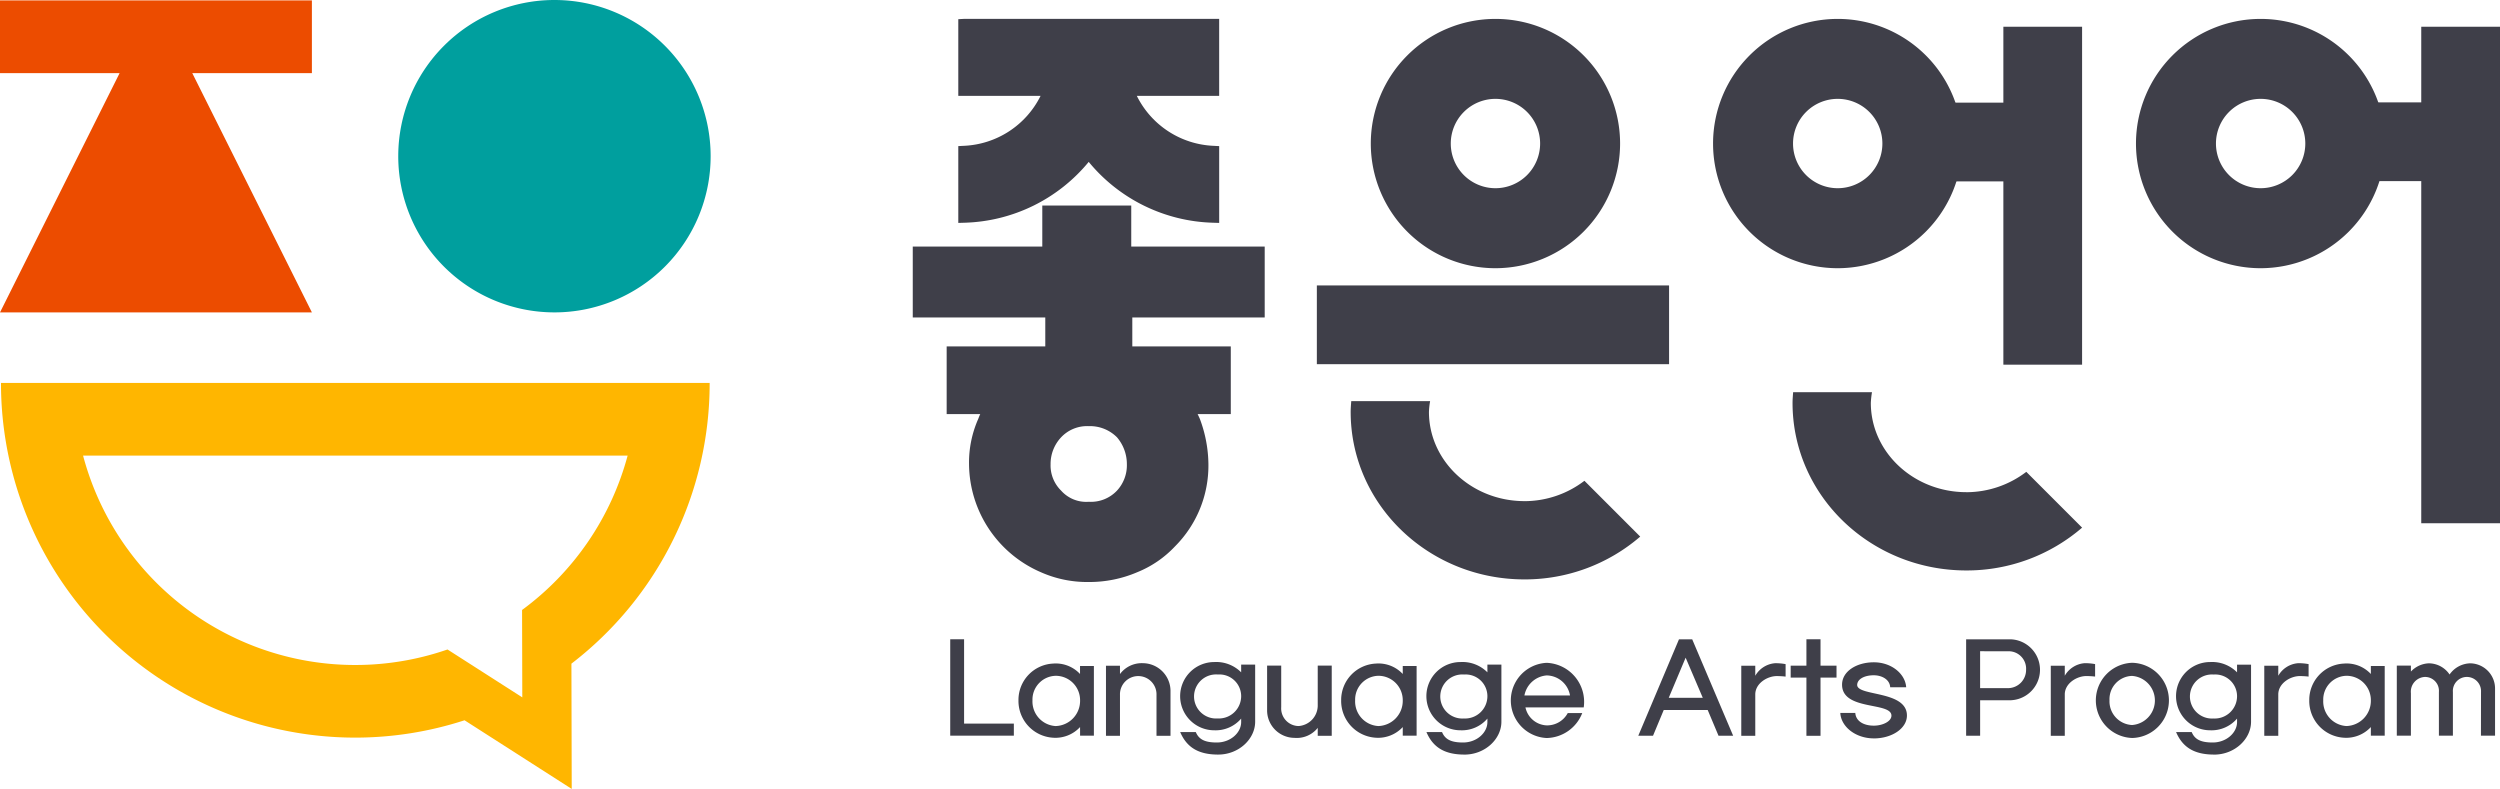
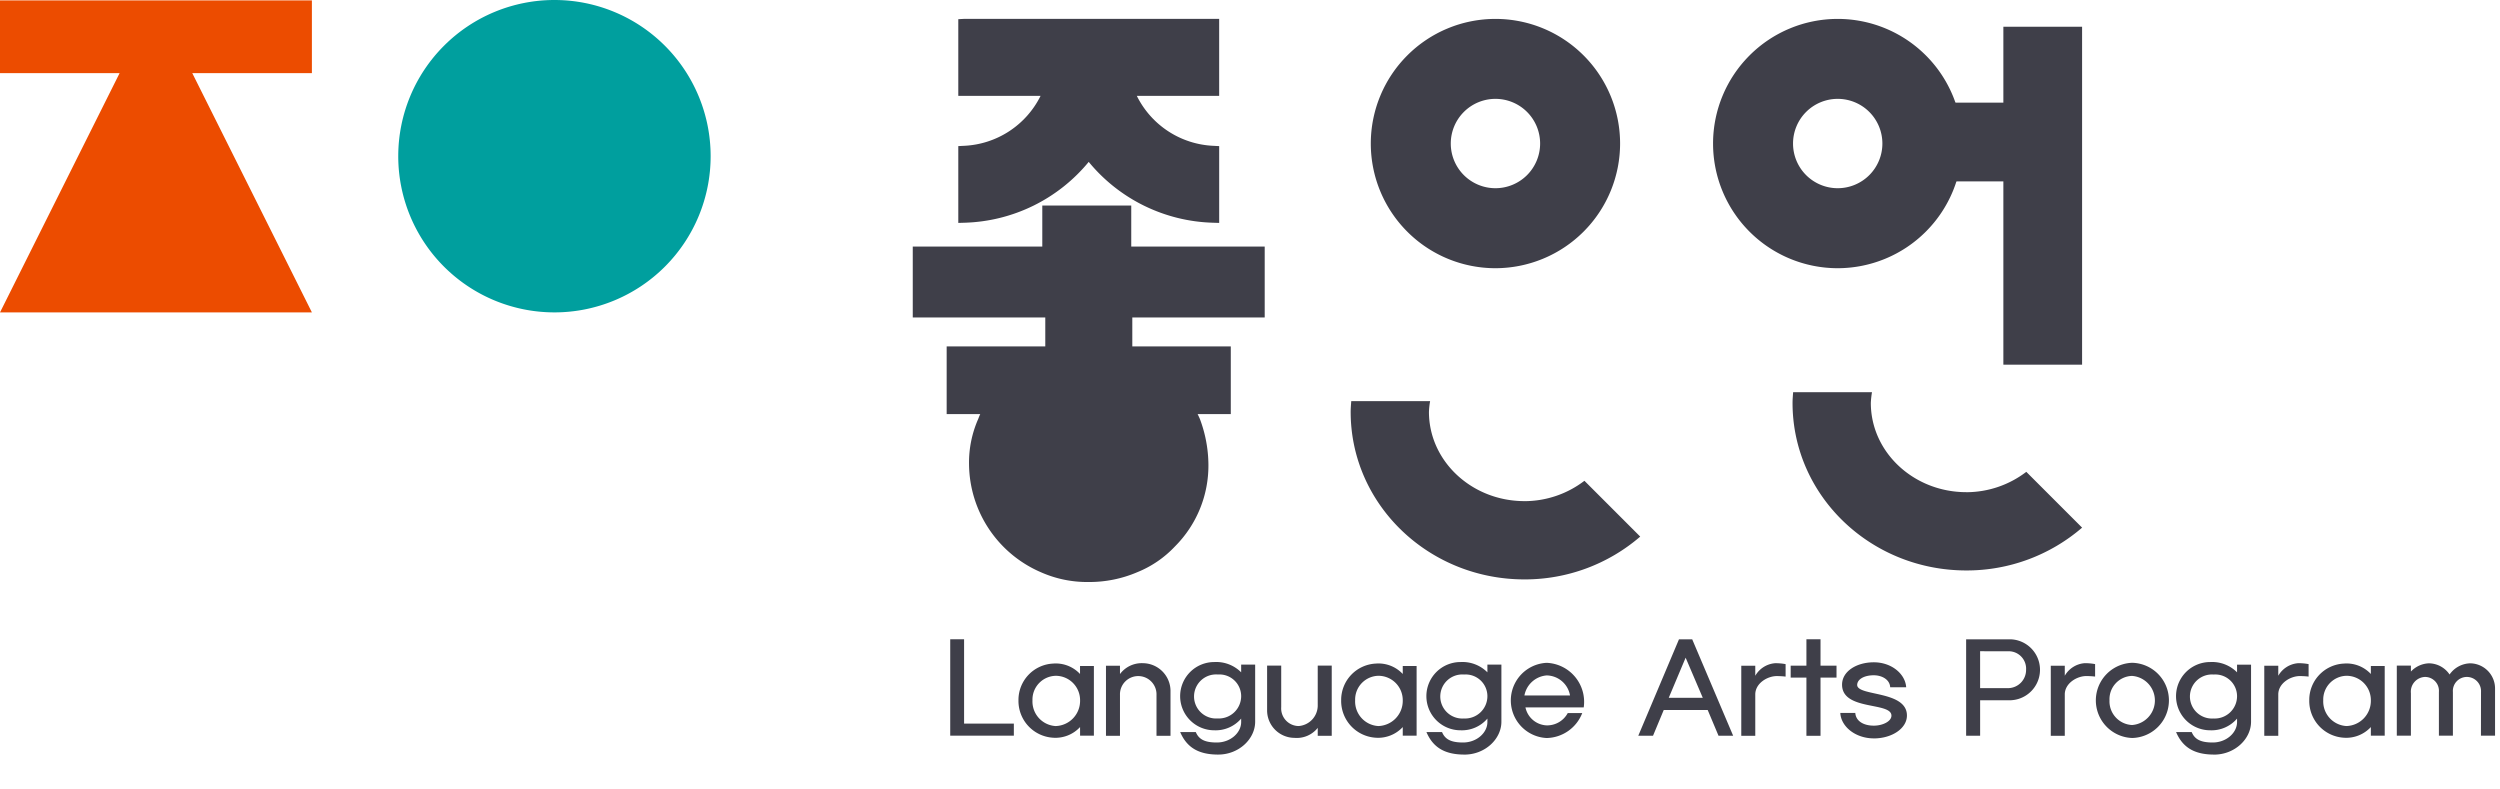
<svg xmlns="http://www.w3.org/2000/svg" width="392.906" height="123.991" viewBox="0 0 392.906 123.991">
  <g id="bi-lang" transform="translate(-104.882 -583.936)">
    <path id="패스_16171" data-name="패스 16171" d="M192.022,583.936h0a24.548,24.548,0,1,0,24.546,24.549,24.55,24.55,0,0,0-24.546-24.549" fill="#009f9e" />
    <path id="패스_16172" data-name="패스 16172" d="M153.9,633.031l-18.8-37.6h18.8V584H104.882v11.435h18.795l-18.795,37.6Z" fill="#ec4c00" />
-     <path id="패스_16173" data-name="패스 16173" d="M186.932,679.8l.035,13.736-11.753-7.526a44.267,44.267,0,0,1-57.277-30.475h85.587A44.375,44.375,0,0,1,186.932,679.8m-81.894-35.679v.052a55.688,55.688,0,0,0,55.687,55.689h0a55.6,55.6,0,0,0,17.168-2.726l16.842,10.789-.047-19.686a55.541,55.541,0,0,0,21.725-44.066v-.052Z" fill="#ffb600" />
    <path id="패스_16174" data-name="패스 16174" d="M494.792,699.557h2.218v-7.494a3.957,3.957,0,0,0-3.92-3.878,4.089,4.089,0,0,0-3.227,1.757,3.955,3.955,0,0,0-3.266-1.757,4.116,4.116,0,0,0-2.811,1.292v-.929h-2.217v11.009h2.217v-6.686a2.315,2.315,0,0,1,2.2-2.545,2.185,2.185,0,0,1,2.2,2.363v6.868h2.2v-6.868a2.2,2.2,0,0,1,2.217-2.363,2.233,2.233,0,0,1,2.2,2.363Zm-21.1-9.413a3.828,3.828,0,0,1,3.8,3.878,3.959,3.959,0,0,1-3.84,4.02,3.87,3.87,0,0,1-3.643-4.04,3.738,3.738,0,0,1,3.682-3.858m3.8,9.413h2.178V688.609h-2.178v1.252a5.218,5.218,0,0,0-4.236-1.636A5.722,5.722,0,0,0,467.811,694a5.788,5.788,0,0,0,5.444,5.878,5.275,5.275,0,0,0,4.236-1.676Zm-14.55-9.413v-1.576h-2.2v11.009h2.2v-6.5c0-1.737,1.881-2.889,3.4-2.889a13.1,13.1,0,0,1,1.366.081v-1.959a8.237,8.237,0,0,0-1.683-.142,3.948,3.948,0,0,0-3.088,1.98m-10.135-.2a3.418,3.418,0,0,1,3.662,3.414,3.511,3.511,0,0,1-3.7,3.494,3.464,3.464,0,1,1,.039-6.908m.06,12.584c3.206,0,5.8-2.424,5.8-5.171v-8.968h-2.2V689.6a5.54,5.54,0,0,0-4.236-1.616,5.363,5.363,0,1,0,.02,10.726,5.268,5.268,0,0,0,4.216-1.839v.546c0,1.7-1.7,3.212-3.82,3.212-1.821,0-2.811-.445-3.306-1.637h-2.455c1.03,2.4,2.851,3.535,5.979,3.535m-12.887-12.362a3.869,3.869,0,0,1,0,7.716A3.723,3.723,0,0,1,436.416,694a3.661,3.661,0,0,1,3.563-3.838m0,9.757a5.91,5.91,0,0,0,0-11.817,5.912,5.912,0,0,0,0,11.817m-10.591-9.777v-1.576h-2.2v11.009h2.2v-6.5c0-1.737,1.881-2.889,3.4-2.889a13.1,13.1,0,0,1,1.366.081v-1.959a8.236,8.236,0,0,0-1.683-.142,3.947,3.947,0,0,0-3.088,1.98m-8.829-3.858a2.74,2.74,0,0,1,2.752,2.909,2.859,2.859,0,0,1-2.752,2.888h-4.473v-5.8Zm.377,7.7a4.793,4.793,0,0,0,0-9.575h-7.048v15.15h2.2v-5.575Zm-21.558,6c2.831,0,5.207-1.555,5.207-3.6,0-3.959-7.82-2.99-7.82-4.808.02-.889,1.089-1.515,2.613-1.515,1.267,0,2.514.667,2.574,1.879h2.514c-.139-2.081-2.277-3.919-5.088-3.919-2.672,0-4.988,1.394-4.988,3.515,0,4.141,7.76,2.666,7.76,4.868,0,.909-1.386,1.575-2.772,1.575-1.544,0-2.811-.666-2.91-2h-2.355c.118,2.181,2.415,4,5.265,4m-8.373-9.554h2.514v-1.879h-2.514v-4.141h-2.217v4.141h-2.475v1.879h2.475v9.15h2.217Zm-10.254-.283v-1.576h-2.2v11.009h2.2v-6.5c0-1.737,1.88-2.889,3.4-2.889a13.1,13.1,0,0,1,1.366.081v-1.959a8.243,8.243,0,0,0-1.683-.142,3.945,3.945,0,0,0-3.088,1.98M369.8,687.3l2.692,6.3h-5.345Zm5.167,12.261h2.3l-6.434-15.15h-2.078l-6.394,15.15h2.316l1.682-4.04h6.909Zm-27-9.474a3.784,3.784,0,0,1,3.663,3.151h-7.166a3.865,3.865,0,0,1,3.5-3.151m5.82,5.03a6.139,6.139,0,0,0-5.82-7.009,5.915,5.915,0,0,0,0,11.817A6.136,6.136,0,0,0,353.552,696h-2.277a3.68,3.68,0,0,1-3.306,1.939,3.561,3.561,0,0,1-3.345-2.828Zm-18.8-5.171a3.418,3.418,0,0,1,3.662,3.414,3.512,3.512,0,0,1-3.7,3.494,3.464,3.464,0,1,1,.04-6.908m.059,12.584c3.207,0,5.8-2.424,5.8-5.171v-8.968h-2.2V689.6a5.54,5.54,0,0,0-4.236-1.616,5.363,5.363,0,1,0,.019,10.726,5.27,5.27,0,0,0,4.217-1.839v.546c0,1.7-1.7,3.212-3.821,3.212-1.821,0-2.811-.445-3.306-1.637h-2.454c1.029,2.4,2.85,3.535,5.978,3.535m-13.5-12.382a3.828,3.828,0,0,1,3.8,3.878,3.959,3.959,0,0,1-3.84,4.02,3.869,3.869,0,0,1-3.642-4.04,3.738,3.738,0,0,1,3.682-3.858m3.8,9.413h2.178V688.609h-2.178v1.252a5.217,5.217,0,0,0-4.236-1.636A5.722,5.722,0,0,0,315.663,694a5.789,5.789,0,0,0,5.444,5.878,5.273,5.273,0,0,0,4.236-1.676Zm-13.362-1.232v1.252h2.2V688.548h-2.2v6.323a3.24,3.24,0,0,1-3.008,3.171,2.776,2.776,0,0,1-2.732-2.969v-6.525h-2.217v7.09a4.323,4.323,0,0,0,4.3,4.262,4.211,4.211,0,0,0,3.662-1.575m-15.7-8.383a3.418,3.418,0,0,1,3.662,3.414,3.512,3.512,0,0,1-3.7,3.494,3.464,3.464,0,1,1,.04-6.908m.059,12.584c3.207,0,5.8-2.424,5.8-5.171v-8.968h-2.2V689.6a5.54,5.54,0,0,0-4.236-1.616,5.363,5.363,0,1,0,.019,10.726,5.27,5.27,0,0,0,4.217-1.839v.546c0,1.7-1.7,3.212-3.821,3.212-1.821,0-2.811-.445-3.306-1.637h-2.454c1.029,2.4,2.85,3.535,5.978,3.535M280.9,689.861v-1.293h-2.2v11.009h2.2v-6.423a2.872,2.872,0,1,1,5.741,0v6.423h2.2v-7.13a4.376,4.376,0,0,0-4.336-4.283,4.27,4.27,0,0,0-3.6,1.7m-10.075.283a3.828,3.828,0,0,1,3.8,3.878,3.959,3.959,0,0,1-3.84,4.02,3.869,3.869,0,0,1-3.642-4.04,3.738,3.738,0,0,1,3.682-3.858m3.8,9.413H276.8V688.609h-2.178v1.252a5.217,5.217,0,0,0-4.236-1.636A5.722,5.722,0,0,0,264.947,694a5.789,5.789,0,0,0,5.444,5.878,5.273,5.273,0,0,0,4.236-1.676Zm-20.409,0h10v-1.9H256.4V684.407h-2.178Z" fill="#3f3f49" />
    <path id="패스_16175" data-name="패스 16175" d="M268.692,622.687v-6.448h13.98v6.448h20.973V633.83H248.334V622.687Z" fill="#3f3f49" />
    <path id="패스_16176" data-name="패스 16176" d="M298.316,649.016V638.379H282.838v-6.888H269.162v6.888h-15.5v10.637Z" fill="#3f3f49" />
-     <path id="패스_16177" data-name="패스 16177" d="M281.984,656.905a6.5,6.5,0,0,0-1.551-4.238,5.993,5.993,0,0,0-4.444-1.757,5.6,5.6,0,0,0-4.341,1.757,6.106,6.106,0,0,0-1.654,4.238,5.53,5.53,0,0,0,1.654,4.134,5.267,5.267,0,0,0,4.341,1.757,5.622,5.622,0,0,0,4.444-1.757,5.866,5.866,0,0,0,1.551-4.134m12.816,0a17.962,17.962,0,0,1-5.271,12.92,16.658,16.658,0,0,1-5.892,4.031,19.1,19.1,0,0,1-7.648,1.55,17.918,17.918,0,0,1-7.545-1.55,18.653,18.653,0,0,1-11.266-16.951,16.938,16.938,0,0,1,1.447-7.132,17.461,17.461,0,0,1,3.824-5.994,19.359,19.359,0,0,1,5.995-4.135,17.918,17.918,0,0,1,7.545-1.55,19.1,19.1,0,0,1,7.648,1.55,20.155,20.155,0,0,1,5.892,4.135,21.492,21.492,0,0,1,3.927,5.994,20.79,20.79,0,0,1,1.344,7.132" fill="#3f3f49" />
+     <path id="패스_16177" data-name="패스 16177" d="M281.984,656.905m12.816,0a17.962,17.962,0,0,1-5.271,12.92,16.658,16.658,0,0,1-5.892,4.031,19.1,19.1,0,0,1-7.648,1.55,17.918,17.918,0,0,1-7.545-1.55,18.653,18.653,0,0,1-11.266-16.951,16.938,16.938,0,0,1,1.447-7.132,17.461,17.461,0,0,1,3.824-5.994,19.359,19.359,0,0,1,5.995-4.135,17.918,17.918,0,0,1,7.545-1.55,19.1,19.1,0,0,1,7.648,1.55,20.155,20.155,0,0,1,5.892,4.135,21.492,21.492,0,0,1,3.927,5.994,20.79,20.79,0,0,1,1.344,7.132" fill="#3f3f49" />
    <path id="패스_16178" data-name="패스 16178" d="M275.985,609.375a26.234,26.234,0,0,0,19.506,9.565l1,.03V606.9l-.924-.047A14.131,14.131,0,0,1,283.547,599h12.942V586.9H256.431l-.941.052V599h12.933a14.139,14.139,0,0,1-12.013,7.851l-.92.047V618.97l1-.03a26.23,26.23,0,0,0,19.5-9.565" fill="#3f3f49" />
    <path id="패스_16179" data-name="패스 16179" d="M344.47,662.694c-8.278,0-15.011-6.292-15.011-14.022a12.738,12.738,0,0,1,.182-1.688H317.247c-.039.561-.091,1.118-.091,1.688,0,14.54,12.23,26.325,27.314,26.325a27.76,27.76,0,0,0,18.193-6.728l-8.77-8.771a15.532,15.532,0,0,1-9.423,3.2" fill="#3f3f49" />
-     <rect id="사각형_1502" data-name="사각형 1502" width="55.356" height="12.376" transform="translate(311.841 628.796)" fill="#3f3f49" />
    <path id="패스_16180" data-name="패스 16180" d="M346.931,606.494a7.021,7.021,0,1,1-7.021-7.021,7.02,7.02,0,0,1,7.021,7.021m12.569,0a19.59,19.59,0,1,0-19.59,19.594,19.612,19.612,0,0,0,19.59-19.594" fill="#3f3f49" />
    <path id="패스_16181" data-name="패스 16181" d="M413.917,661.287c-8.278,0-15.011-6.292-15.011-14.022a13.655,13.655,0,0,1,.182-1.688H386.694c-.039.561-.091,1.118-.091,1.688,0,14.54,12.23,26.325,27.314,26.325a27.754,27.754,0,0,0,18.193-6.728l-8.77-8.771a15.532,15.532,0,0,1-9.423,3.2" fill="#3f3f49" />
    <path id="패스_16182" data-name="패스 16182" d="M419.736,588.138v11.929H411.27v12.376h8.466v28.806h12.372V588.138H419.736Z" fill="#3f3f49" />
    <path id="패스_16183" data-name="패스 16183" d="M400.722,606.494a7.021,7.021,0,1,1-7.021-7.021,7.02,7.02,0,0,1,7.021,7.021m12.569,0a19.59,19.59,0,1,0-19.59,19.594,19.612,19.612,0,0,0,19.59-19.594" fill="#3f3f49" />
-     <path id="패스_16184" data-name="패스 16184" d="M485.412,600.026h-8.25V612.4h8.25v53.77h12.376V588.138H485.412Z" fill="#3f3f49" />
-     <path id="패스_16185" data-name="패스 16185" d="M467.189,606.494a7.021,7.021,0,1,1-7.021-7.021,7.02,7.02,0,0,1,7.021,7.021m12.569,0a19.59,19.59,0,1,0-19.59,19.594,19.612,19.612,0,0,0,19.59-19.594" fill="#3f3f49" />
  </g>
</svg>